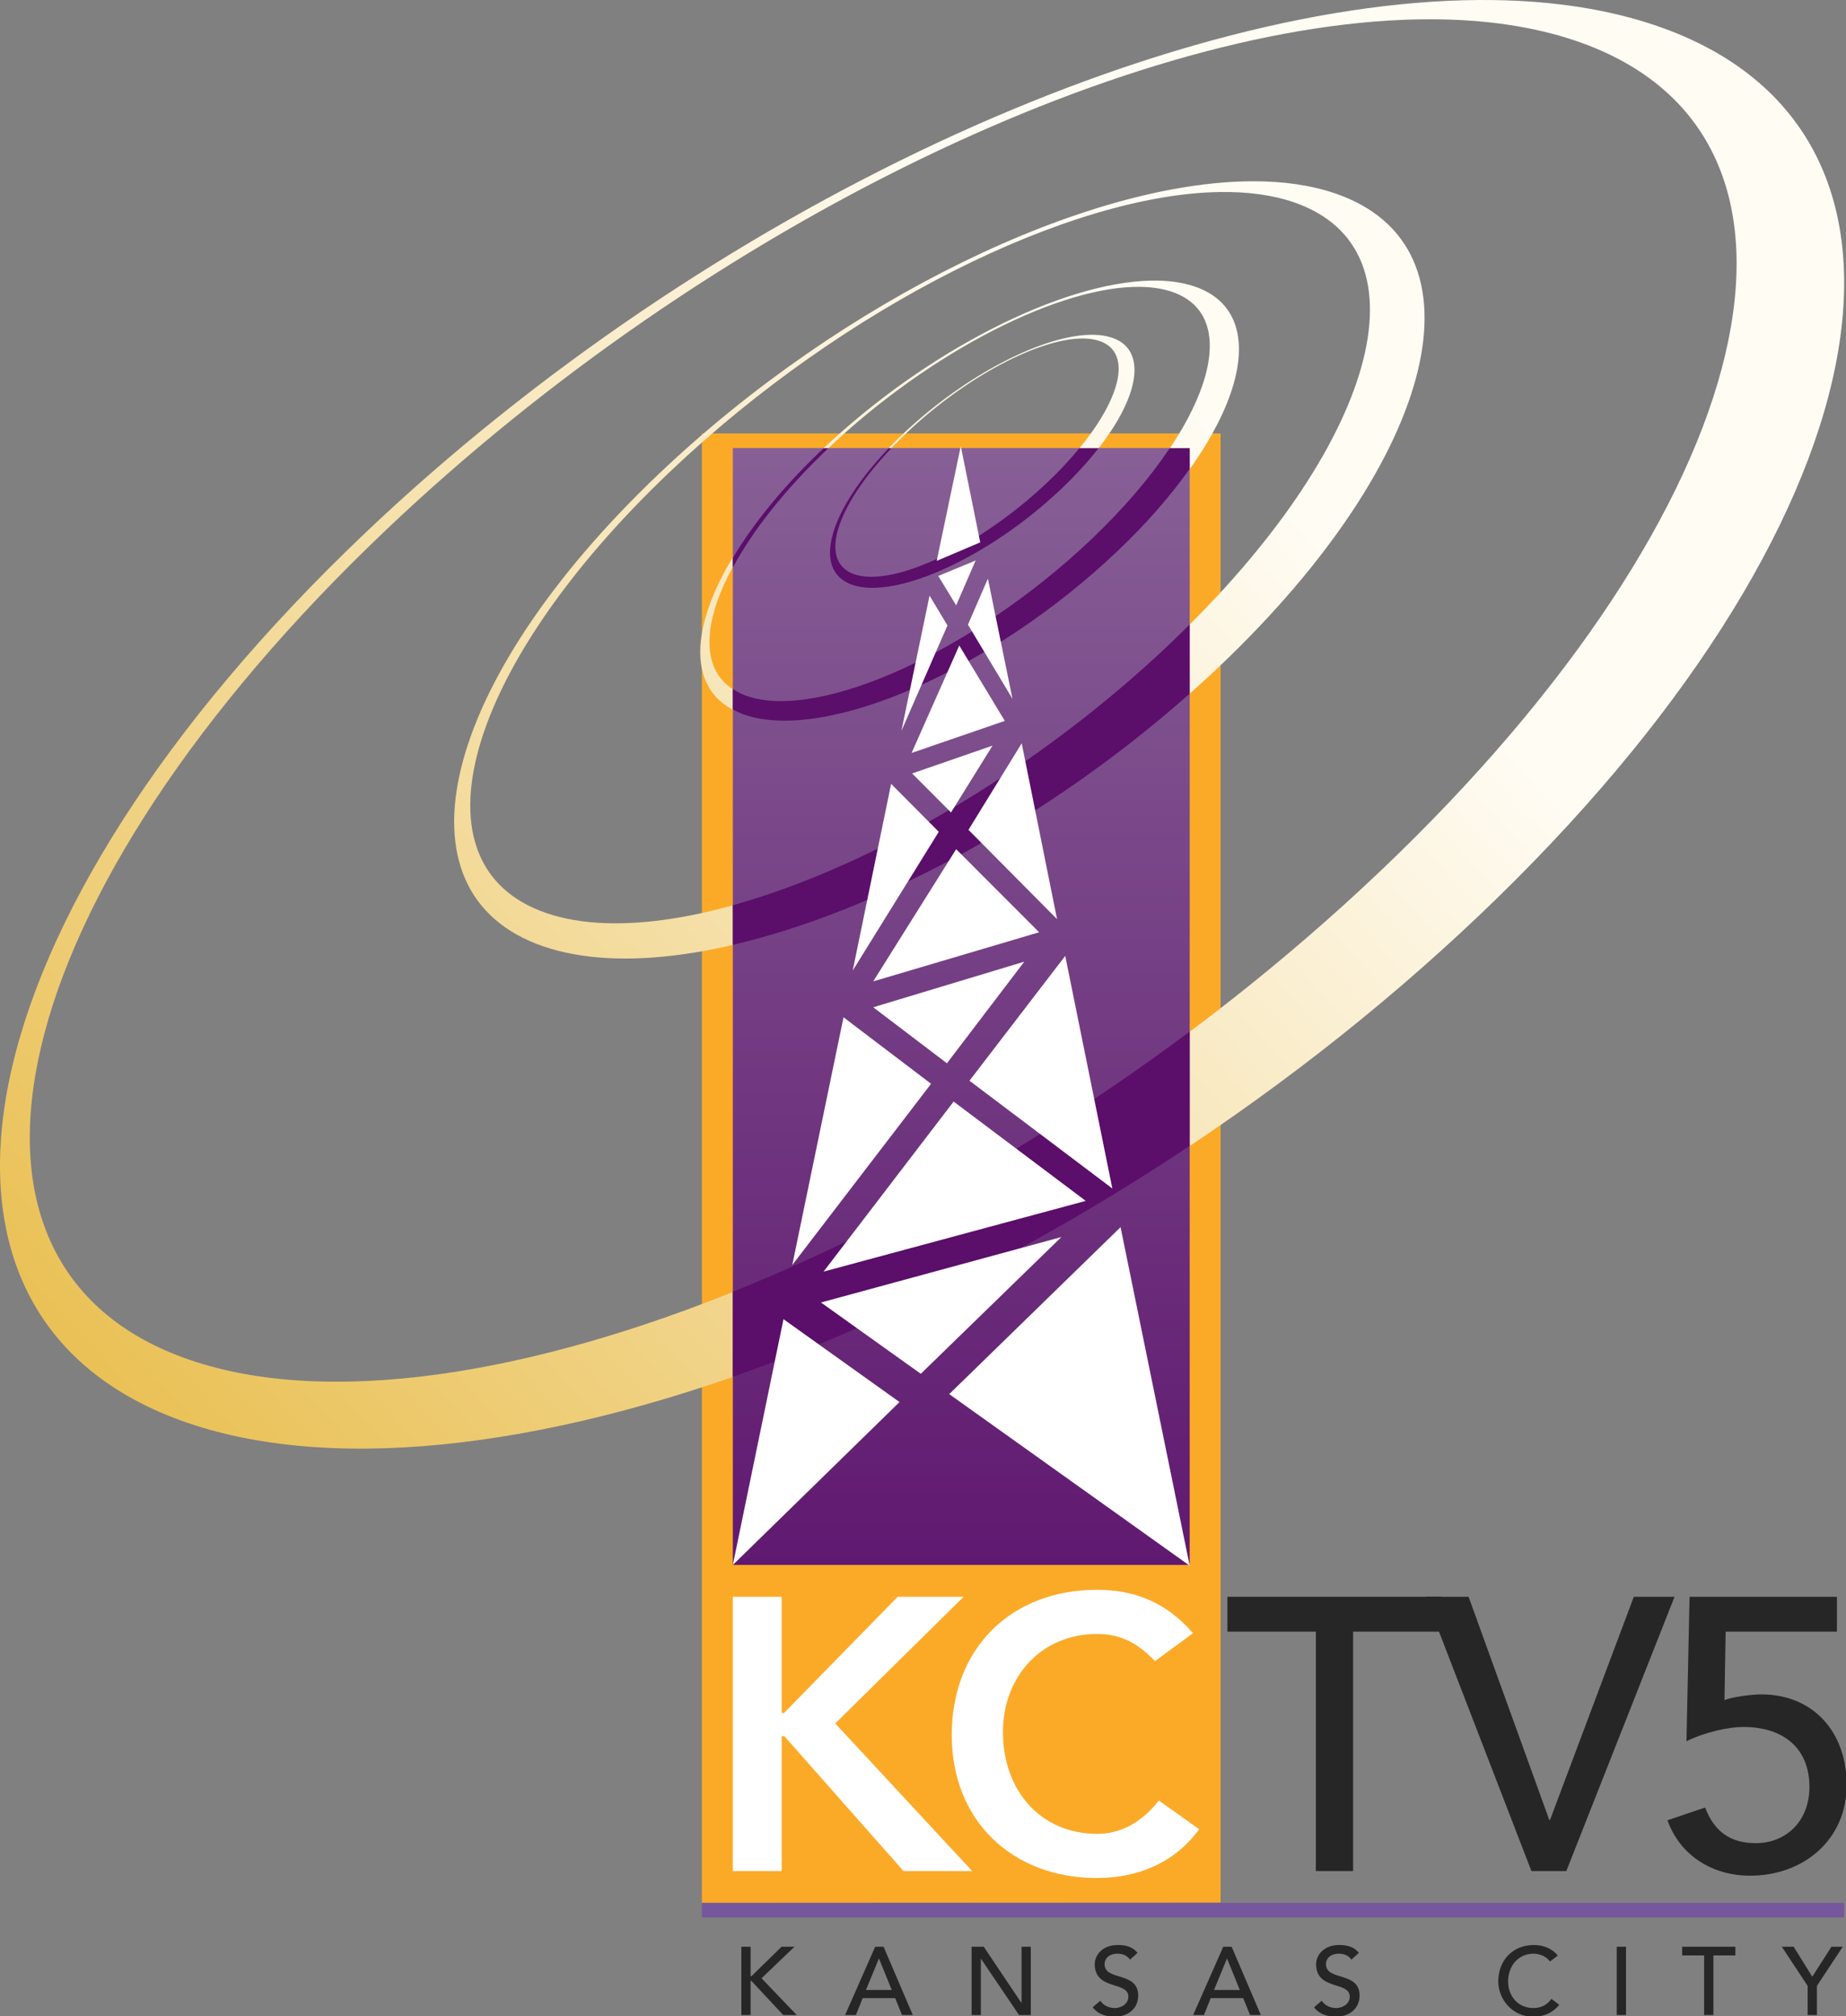
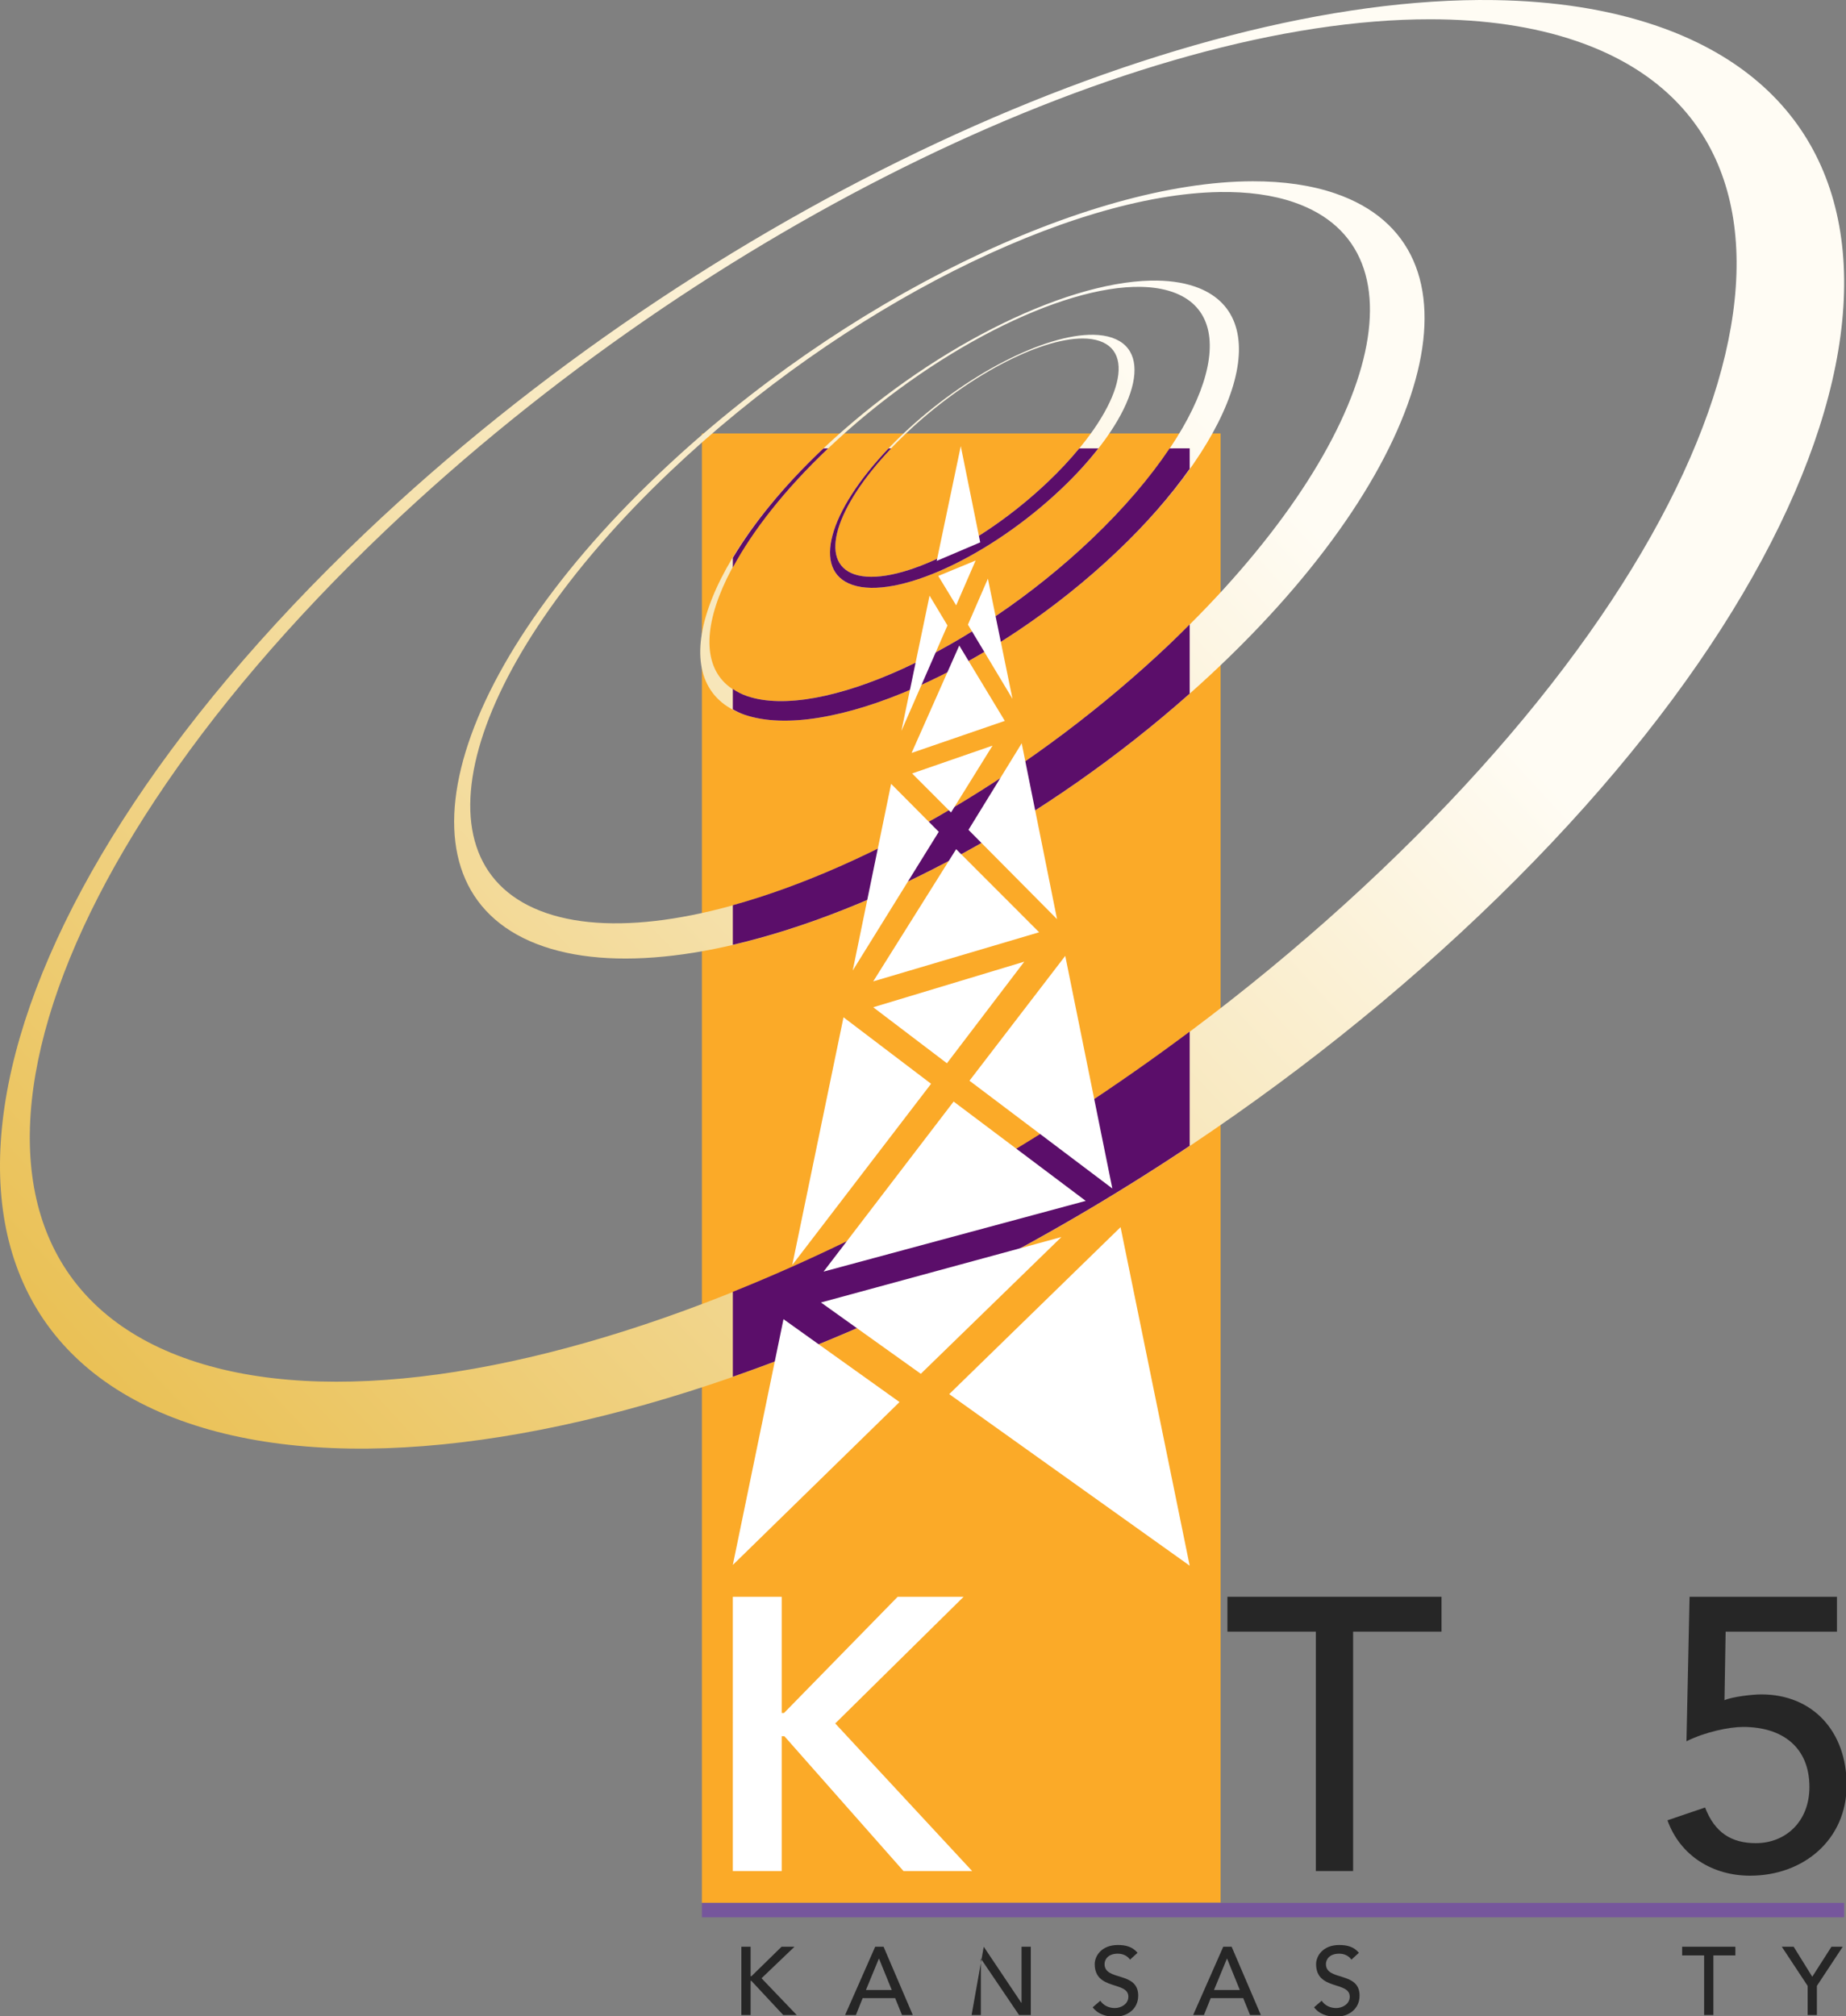
<svg xmlns="http://www.w3.org/2000/svg" xmlns:ns1="http://www.inkscape.org/namespaces/inkscape" xmlns:ns2="http://sodipodi.sourceforge.net/DTD/sodipodi-0.dtd" xmlns:xlink="http://www.w3.org/1999/xlink" width="381mm" height="416.057mm" viewBox="0 0 1350 1474.218" id="svg2" version="1.1" ns1:version="1.1 (c68e22c387, 2021-05-23)" ns2:docname="KCTV_(1999).svg">
  <rect x="0" y="0" width="1350" height="1474.218" fill="#808080" stroke="none" />
  <defs id="defs4">
    <linearGradient ns1:collect="always" id="linearGradient26235">
      <stop style="stop-color:#e6b639;stop-opacity:1;" offset="0" id="stop26231" />
      <stop style="stop-color:#fffcf4;stop-opacity:1" offset="1" id="stop26233" />
    </linearGradient>
    <linearGradient ns1:collect="always" id="linearGradient10731">
      <stop style="stop-color:#601970;stop-opacity:1" offset="0" id="stop10727" />
      <stop style="stop-color:#876096;stop-opacity:1" offset="1" id="stop10729" />
    </linearGradient>
    <linearGradient ns1:collect="always" xlink:href="#linearGradient10731" id="linearGradient10733" x1="318.116" y1="445.132" x2="318.116" y2="112.192" gradientUnits="userSpaceOnUse" gradientTransform="matrix(2.473,0,0,2.46,84.279,50.591)" />
    <linearGradient ns1:collect="always" xlink:href="#linearGradient26235" id="linearGradient26229" x1="-34.962" y1="381.068" x2="285.334" y2="84.187" gradientUnits="userSpaceOnUse" gradientTransform="matrix(2.911,0,0,2.911,0.002,0.002)" />
  </defs>
  <ns2:namedview id="base" pagecolor="#4f4f4f" bordercolor="#666666" borderopacity="1.0" ns1:pageopacity="0" ns1:pageshadow="2" ns1:zoom="0.08" ns1:cx="2731.25" ns1:cy="1818.75" ns1:document-units="px" ns1:current-layer="svg2" showgrid="false" fit-margin-top="0" fit-margin-left="0" fit-margin-right="0" fit-margin-bottom="0" ns1:window-width="1600" ns1:window-height="847" ns1:window-x="-8" ns1:window-y="-8" ns1:window-maximized="1" ns1:pagecheckerboard="0" ns1:snap-bbox="true" ns1:bbox-paths="true" ns1:bbox-nodes="true" ns1:snap-bbox-edge-midpoints="true" ns1:snap-bbox-midpoints="true" ns1:snap-page="true" />
  <g id="g24072" style="stroke:none" transform="scale(0.999)">
-     <path d="m 1140.35,1431.469 c -4.023,-5.293 -10.939,-7.763 -17.503,-7.763 -15.386,0 -26.043,11.151 -26.043,26.678 0,12.563 9.81,25.831 25.69,25.831 11.434,0 17.433,-6.705 18.915,-8.752 l -5.717,-4.305 c -2.964,4.164 -7.34,6.705 -13.057,6.705 -11.645,0 -18.632,-8.963 -18.632,-19.479 0,-11.363 7.411,-20.326 18.632,-20.326 4.588,0 9.246,2.047 12.069,5.717 z" style="font-weight:500;font-size:40px;line-height:1.25;font-family:'Avenir LT Pro';-inkscape-font-specification:'Avenir LT Pro Medium';letter-spacing:19.224px;word-spacing:1.063px;baseline-shift:baseline;fill:#262626;fill-opacity:1;stroke:none;stroke-width:1.764" id="path21236" />
-     <path d="m 1183.514,1474.944 h 6.775 v -49.968 h -6.775 z" style="font-weight:500;font-size:40px;line-height:1.25;font-family:'Avenir LT Pro';-inkscape-font-specification:'Avenir LT Pro Medium';letter-spacing:19.224px;word-spacing:1.063px;baseline-shift:baseline;fill:#262626;fill-opacity:1;stroke:none;stroke-width:1.764" id="path21238" />
    <path d="m 1247.499,1474.944 h 6.775 v -43.617 h 16.092 v -6.352 h -38.959 v 6.352 h 16.092 z" style="font-weight:500;font-size:40px;line-height:1.25;font-family:'Avenir LT Pro';-inkscape-font-specification:'Avenir LT Pro Medium';letter-spacing:19.224px;word-spacing:1.063px;baseline-shift:baseline;fill:#262626;fill-opacity:1;stroke:none;stroke-width:1.764" id="path21240" />
    <path d="m 1323.27,1474.944 h 6.775 v -21.314 l 18.915,-28.654 h -8.258 l -14.045,21.949 -13.621,-21.949 h -8.681 l 18.915,28.654 z" style="font-weight:500;font-size:40px;line-height:1.25;font-family:'Avenir LT Pro';-inkscape-font-specification:'Avenir LT Pro Medium';letter-spacing:19.224px;word-spacing:1.063px;baseline-shift:baseline;fill:#262626;fill-opacity:1;stroke:none;stroke-width:1.764" id="path21242" />
    <path d="m 542.71,1474.944 h 6.775 v -24.984 h 0.565 l 23.29,24.984 h 9.881 l -25.761,-26.89 24.137,-23.078 h -9.457 l -22.091,21.596 h -0.565 v -21.596 h -6.775 z" style="font-weight:500;font-size:40px;line-height:1.25;font-family:'Avenir LT Pro';-inkscape-font-specification:'Avenir LT Pro Medium';letter-spacing:20.722px;word-spacing:1.063px;baseline-shift:baseline;fill:#262626;fill-opacity:1;stroke:none;stroke-width:1.764" id="path21245" />
    <path d="m 618.654,1474.944 h 7.905 l 4.94,-12.351 h 23.784 l 5.011,12.351 h 7.905 l -21.385,-49.968 h -6.14 z m 15.245,-18.279 9.457,-22.938 h 0.141 l 9.316,22.938 z" style="font-weight:500;font-size:40px;line-height:1.25;font-family:'Avenir LT Pro';-inkscape-font-specification:'Avenir LT Pro Medium';letter-spacing:20.722px;word-spacing:1.063px;baseline-shift:baseline;fill:#262626;fill-opacity:1;stroke:none;stroke-width:1.764" id="path21247" />
-     <path d="m 711.255,1474.944 h 6.775 v -41.076 h 0.141 l 27.807,41.076 h 8.61 v -49.968 h -6.775 v 41.076 h -0.141 l -27.525,-41.076 h -8.893 z" style="font-weight:500;font-size:40px;line-height:1.25;font-family:'Avenir LT Pro';-inkscape-font-specification:'Avenir LT Pro Medium';letter-spacing:20.722px;word-spacing:1.063px;baseline-shift:baseline;fill:#262626;fill-opacity:1;stroke:none;stroke-width:1.764" id="path21249" />
+     <path d="m 711.255,1474.944 h 6.775 v -41.076 h 0.141 l 27.807,41.076 h 8.61 v -49.968 h -6.775 v 41.076 h -0.141 l -27.525,-41.076 z" style="font-weight:500;font-size:40px;line-height:1.25;font-family:'Avenir LT Pro';-inkscape-font-specification:'Avenir LT Pro Medium';letter-spacing:20.722px;word-spacing:1.063px;baseline-shift:baseline;fill:#262626;fill-opacity:1;stroke:none;stroke-width:1.764" id="path21249" />
    <path d="m 799.903,1469.298 c 3.388,4.729 9.528,6.917 15.95,6.917 9.598,0 17.362,-5.787 17.362,-15.456 0,-17.997 -24.631,-10.445 -24.631,-23.078 0,-3.105 2.258,-7.622 9.74,-7.622 3.882,0 7.199,1.764 8.893,4.376 l 5.505,-5.011 c -3.741,-4.588 -8.963,-5.717 -14.398,-5.717 -11.998,0 -16.938,8.116 -16.938,13.974 0,19.479 24.631,12.351 24.631,23.855 0,5.505 -5.505,8.328 -9.951,8.328 -4.023,0 -8.187,-1.694 -10.587,-5.364 z" style="font-weight:500;font-size:40px;line-height:1.25;font-family:'Avenir LT Pro';-inkscape-font-specification:'Avenir LT Pro Medium';letter-spacing:20.722px;word-spacing:1.063px;baseline-shift:baseline;fill:#262626;fill-opacity:1;stroke:none;stroke-width:1.764" id="path21251" />
    <path d="m 873.448,1474.944 h 7.905 l 4.94,-12.351 h 23.784 l 5.011,12.351 h 7.905 l -21.385,-49.968 h -6.14 z m 15.245,-18.279 9.457,-22.938 h 0.141 l 9.316,22.938 z" style="font-weight:500;font-size:40px;line-height:1.25;font-family:'Avenir LT Pro';-inkscape-font-specification:'Avenir LT Pro Medium';letter-spacing:20.722px;word-spacing:1.063px;baseline-shift:baseline;fill:#262626;fill-opacity:1;stroke:none;stroke-width:1.764" id="path21253" />
    <path d="m 961.955,1469.298 c 3.388,4.729 9.528,6.917 15.95,6.917 9.598,0 17.362,-5.787 17.362,-15.456 0,-17.997 -24.631,-10.445 -24.631,-23.078 0,-3.105 2.258,-7.622 9.74,-7.622 3.882,0 7.199,1.764 8.893,4.376 l 5.505,-5.011 c -3.741,-4.588 -8.963,-5.717 -14.398,-5.717 -11.998,0 -16.938,8.116 -16.938,13.974 0,19.479 24.631,12.351 24.631,23.855 0,5.505 -5.505,8.328 -9.951,8.328 -4.023,0 -8.187,-1.694 -10.587,-5.364 z" style="font-weight:500;font-size:40px;line-height:1.25;font-family:'Avenir LT Pro';-inkscape-font-specification:'Avenir LT Pro Medium';letter-spacing:20.722px;word-spacing:1.063px;baseline-shift:baseline;fill:#262626;fill-opacity:1;stroke:none;stroke-width:1.764" id="path21255" />
    <path id="path4288" style="fill:#fbaa28;fill-opacity:1;fill-rule:nonzero;stroke:none;stroke-width:7.68" d="M 513.821,317.268 V 1392.874 l 379.72,-0.19 V 1232.906 317.269 Z" />
    <path id="path4272-5" style="fill:url(#linearGradient26229);fill-opacity:1;stroke:none;stroke-width:41.145" d="M 1093.891,0.06 C 858.259,-3.514 517.665,152.114 267.085,390.37 -29.899,672.747 -88.04,964.255 137.229,1041.484 362.538,1118.672 785.922,952.366 1082.906,669.988 1379.932,387.611 1438.026,96.14 1212.757,18.911 1177.559,6.844 1137.526,0.722 1093.891,0.06 Z M 1047.214,14.114 c 39.51,0.049 75.544,5.22 106.956,15.989 201.075,68.918 136.765,340.886 -143.597,607.423 C 730.211,904.104 339.952,1064.321 138.877,995.403 -62.157,926.486 2.154,654.56 282.516,387.982 519.071,163.057 833.86,13.852 1047.214,14.114 Z M 917.069,132.693 c -120.706,0.228 -299.627,85.722 -434.672,214.102 C 322.302,498.989 284.45,653.859 397.804,692.741 511.2,731.582 732.849,639.708 892.943,487.513 1052.997,335.318 1090.847,180.445 977.492,141.604 c -17.712,-6.075 -38.07,-8.954 -60.423,-8.912 z m -24.313,7.866 c 20.26,-0.329 38.6,2.086 54.415,7.505 101.175,34.685 60.686,179.227 -90.439,322.905 C 705.607,614.647 501.118,702.986 399.943,668.342 298.768,633.657 339.255,489.077 490.338,345.399 617.851,224.171 783.352,142.337 892.757,140.559 Z m -50.365,64.847 c -64.973,1.392 -163.972,50.936 -240.798,123.944 -91.012,86.569 -116.36,173.301 -56.658,193.792 59.783,20.49 181.988,-33.081 273.041,-119.65 91.013,-86.528 116.354,-173.299 56.653,-193.748 -9.341,-3.202 -20.206,-4.596 -32.238,-4.338 z m -6.923,4.583 c 8.358,0.184 15.959,1.377 22.625,3.66 53.283,18.268 26.867,99.325 -59.084,181.038 -85.911,81.673 -198.816,133.105 -252.14,114.836 -53.283,-18.268 -26.867,-99.323 59.084,-181.036 75.172,-71.5 171.008,-119.783 229.515,-118.499 z m -34.966,35.063 c -35.354,-0.636 -93.639,28.99 -139.578,72.697 -52.501,49.909 -69.083,99.323 -36.949,110.35 32.093,10.986 100.681,-20.573 153.223,-70.523 52.501,-49.909 69.042,-99.323 36.949,-110.35 -4.012,-1.373 -8.594,-2.083 -13.645,-2.174 z m -7.806,2.719 c 4.572,0.018 8.696,0.616 12.275,1.84 28.678,9.834 11.686,55.998 -37.894,103.151 -49.58,47.152 -113.026,77.393 -141.663,67.601 -28.637,-9.834 -11.684,-55.999 37.896,-103.151 43.382,-41.258 97.38,-69.568 129.386,-69.441 z" />
-     <path ns1:connector-curvature="0" id="path4296-9" d="M 536.46,327.944 H 870.905 V 1145.509 H 536.46 Z" style="fill:url(#linearGradient10733);fill-opacity:1;stroke:none;stroke-width:34.862" />
    <path id="path4318-0" style="fill:#5b0e6a;fill-opacity:1;stroke:none;stroke-width:41.145" d="m 602.908,328.198 c -0.452,0.37 -0.864,0.74 -1.317,1.152 -28.388,26.998 -50.147,53.973 -65.131,79.001 v 7.05 c 14.454,-26.832 37.799,-56.788 69.496,-86.915 0.082,-0.082 0.202,-0.205 0.326,-0.287 z m 47.567,0 c -44.107,46.206 -56.37,89.659 -26.499,99.904 32.093,10.986 100.679,-20.577 153.221,-70.527 10.451,-9.916 19.384,-19.791 26.873,-29.378 h -13.989 c -6.624,8.023 -14.281,16.294 -23.004,24.564 -49.58,47.152 -113.025,77.393 -141.661,67.601 -26.415,-9.093 -13.99,-49.044 26.99,-92.164 z m 205.723,0 c -14.236,21.231 -33.327,43.781 -57.191,66.493 -85.911,81.673 -198.81,133.105 -252.134,114.836 -3.955,-1.355 -7.372,-3.146 -10.411,-5.208 v 14.901 c 2.605,1.468 5.344,2.835 8.478,3.924 59.783,20.49 181.981,-33.081 272.994,-119.65 21.471,-20.393 39.112,-40.771 52.972,-60.299 v -14.998 z m 14.707,128.85 c -4.648,4.641 -9.286,9.281 -14.172,13.925 -98.578,93.708 -219.772,163.753 -320.272,191.629 v 28.984 c 104.533,-24.279 230.189,-91.4 334.444,-183.873 z m 0,298.05 c -108.099,80.807 -223.854,146.059 -334.444,190.49 v 62.151 c 109.864,-38.233 225.003,-96.007 334.444,-169.019 z" />
    <path id="path4422" style="fill:#ffffff;fill-opacity:1;fill-rule:nonzero;stroke:none;stroke-width:7.468" d="m 703.332,326.556 -17.618,84 31.85,-13.557 z m 10.872,83.728 -27.367,11.293 13.109,21.521 z m 8.98,13.284 -14.602,33.66 32.605,54.309 z m -42.708,12.438 -20.621,99.03 33.728,-77.221 z m 21.745,36.511 -34.894,78.627 68.238,-23.472 z m 45.712,71.562 -38.967,63.352 64.838,65.369 z m -21.355,1.704 -58.863,20.376 28.487,28.546 z m -74.238,27.988 -28.106,136.645 62.986,-101.554 z m 47.605,47.817 -60.712,96.766 121.463,-35.952 z m 79.864,78.095 -70.117,91.378 104.585,78.886 z m -29.985,4.241 -110.591,33.373 53.966,40.998 z M 617.488,744.634 579.975,925.96 681.587,793.31 Z m 80.606,61.688 -95.221,124.48 191.935,-51.773 z m 122.204,91.938 -125.427,122.216 176.032,125.585 z m -43.313,7.228 -176.004,47.913 73.093,52.195 z m -203.438,60.119 -37.088,179.909 122.025,-119.23 z" />
    <path d="m 536.46,1369.57 h 35.776 v -98.677 h 1.988 l 87.168,98.677 h 50.256 l -100.229,-108.035 93.982,-92.722 h -48.269 l -83.193,85.066 h -1.704 v -85.066 h -35.776 z" style="font-weight:bold;font-size:40px;line-height:1.25;font-family:'Avenir LT Pro';-inkscape-font-specification:'Avenir LT Pro Bold';letter-spacing:-3.304px;baseline-shift:baseline;fill:#ffffff;stroke:none;stroke-width:7.094" id="path23847" />
-     <path d="m 873.319,1195.468 c -19.875,-22.968 -43.158,-31.758 -70.416,-31.758 -61.898,0 -106.191,41.966 -106.191,106.333 0,62.666 44.294,104.632 106.191,104.632 29.529,0 56.787,-10.775 74.959,-35.728 l -29.529,-20.983 c -13.345,17.013 -28.961,24.386 -45.145,24.386 -41.454,0 -68.996,-31.758 -68.996,-74.575 0,-39.981 27.542,-71.739 68.996,-71.739 13.913,0 27.542,4.253 42.306,19.849 z" style="font-weight:bold;font-size:40px;line-height:1.25;font-family:'Avenir LT Pro';-inkscape-font-specification:'Avenir LT Pro Bold';letter-spacing:-3.304px;baseline-shift:baseline;fill:#ffffff;stroke:none;stroke-width:7.094" id="path23849" />
    <path d="m 963.269,1369.57 h 27.258 v -175.237 h 64.737 v -25.52 H 898.532 v 25.52 h 64.737 z" style="font-weight:500;font-size:40px;line-height:1.25;font-family:'Avenir LT Pro';-inkscape-font-specification:'Avenir LT Pro Medium';letter-spacing:-1.85px;baseline-shift:baseline;fill:#262626;stroke:none;stroke-width:7.094" id="path23700" />
-     <path d="m 1121.064,1369.57 h 25.554 l 79.218,-200.757 h -29.813 l -61.33,163.327 h -0.568 l -59.058,-163.327 h -31.517 z" style="font-weight:500;font-size:40px;line-height:1.25;font-family:'Avenir LT Pro';-inkscape-font-specification:'Avenir LT Pro Medium';letter-spacing:-1.85px;baseline-shift:baseline;fill:#262626;stroke:none;stroke-width:7.094" id="path23702" />
    <path d="m 1344.731,1168.813 h -107.895 l -2.271,105.766 c 13.629,-6.805 31.233,-10.492 41.454,-10.492 28.677,0 48.553,14.745 48.553,43.951 0,25.52 -17.604,41.116 -39.183,41.116 -17.888,0 -30.097,-7.656 -37.195,-26.087 l -27.542,9.357 c 9.37,26.087 33.22,40.548 60.478,40.548 39.183,0 70.7,-26.371 70.7,-66.352 0,-39.131 -24.702,-66.352 -62.465,-66.352 -6.53,0 -21.295,1.701 -26.974,4.253 l 0.852,-50.189 h 81.489 z" style="font-weight:500;font-size:40px;line-height:1.25;font-family:'Avenir LT Pro';-inkscape-font-specification:'Avenir LT Pro Medium';letter-spacing:-1.85px;baseline-shift:baseline;fill:#262626;stroke:none;stroke-width:7.094" id="path23704" />
    <path id="rect16512" style="fill:#76569c;fill-opacity:1;stroke:none;stroke-width:53.15;stroke-linecap:round;stroke-linejoin:round" d="m 513.821,1392.874 h 836.179 v 10.563 H 513.821 Z" />
  </g>
</svg>